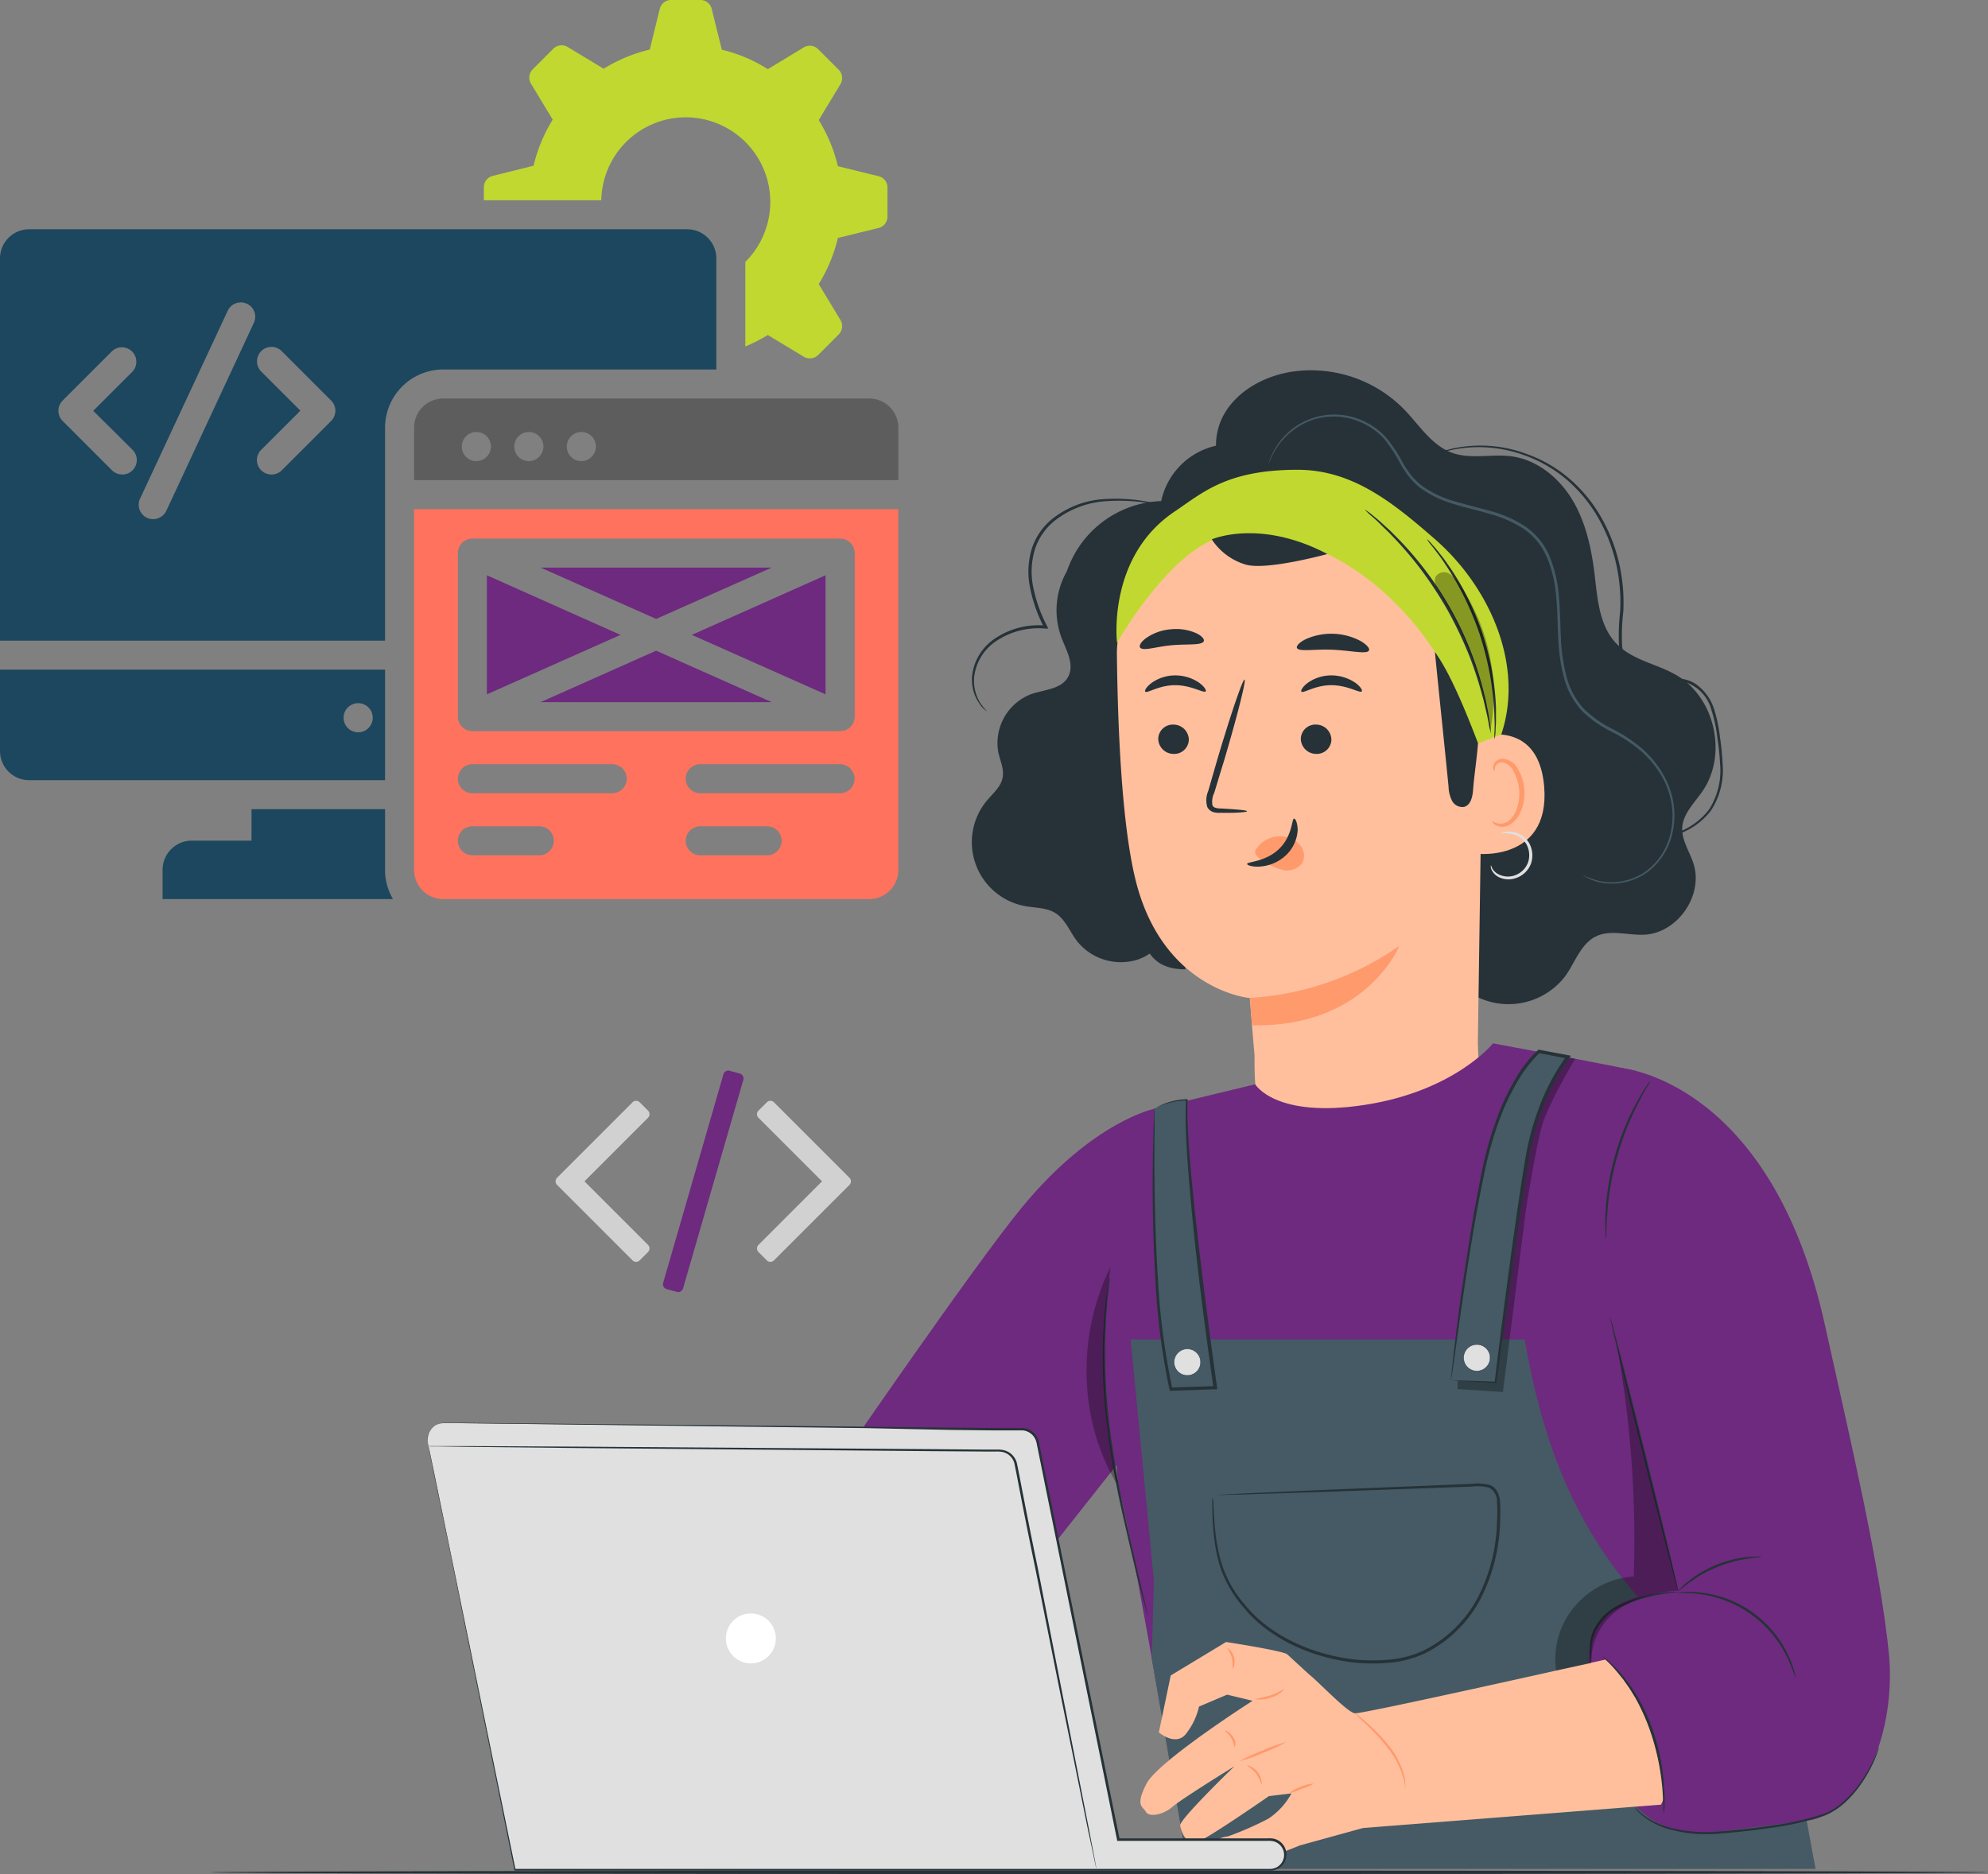
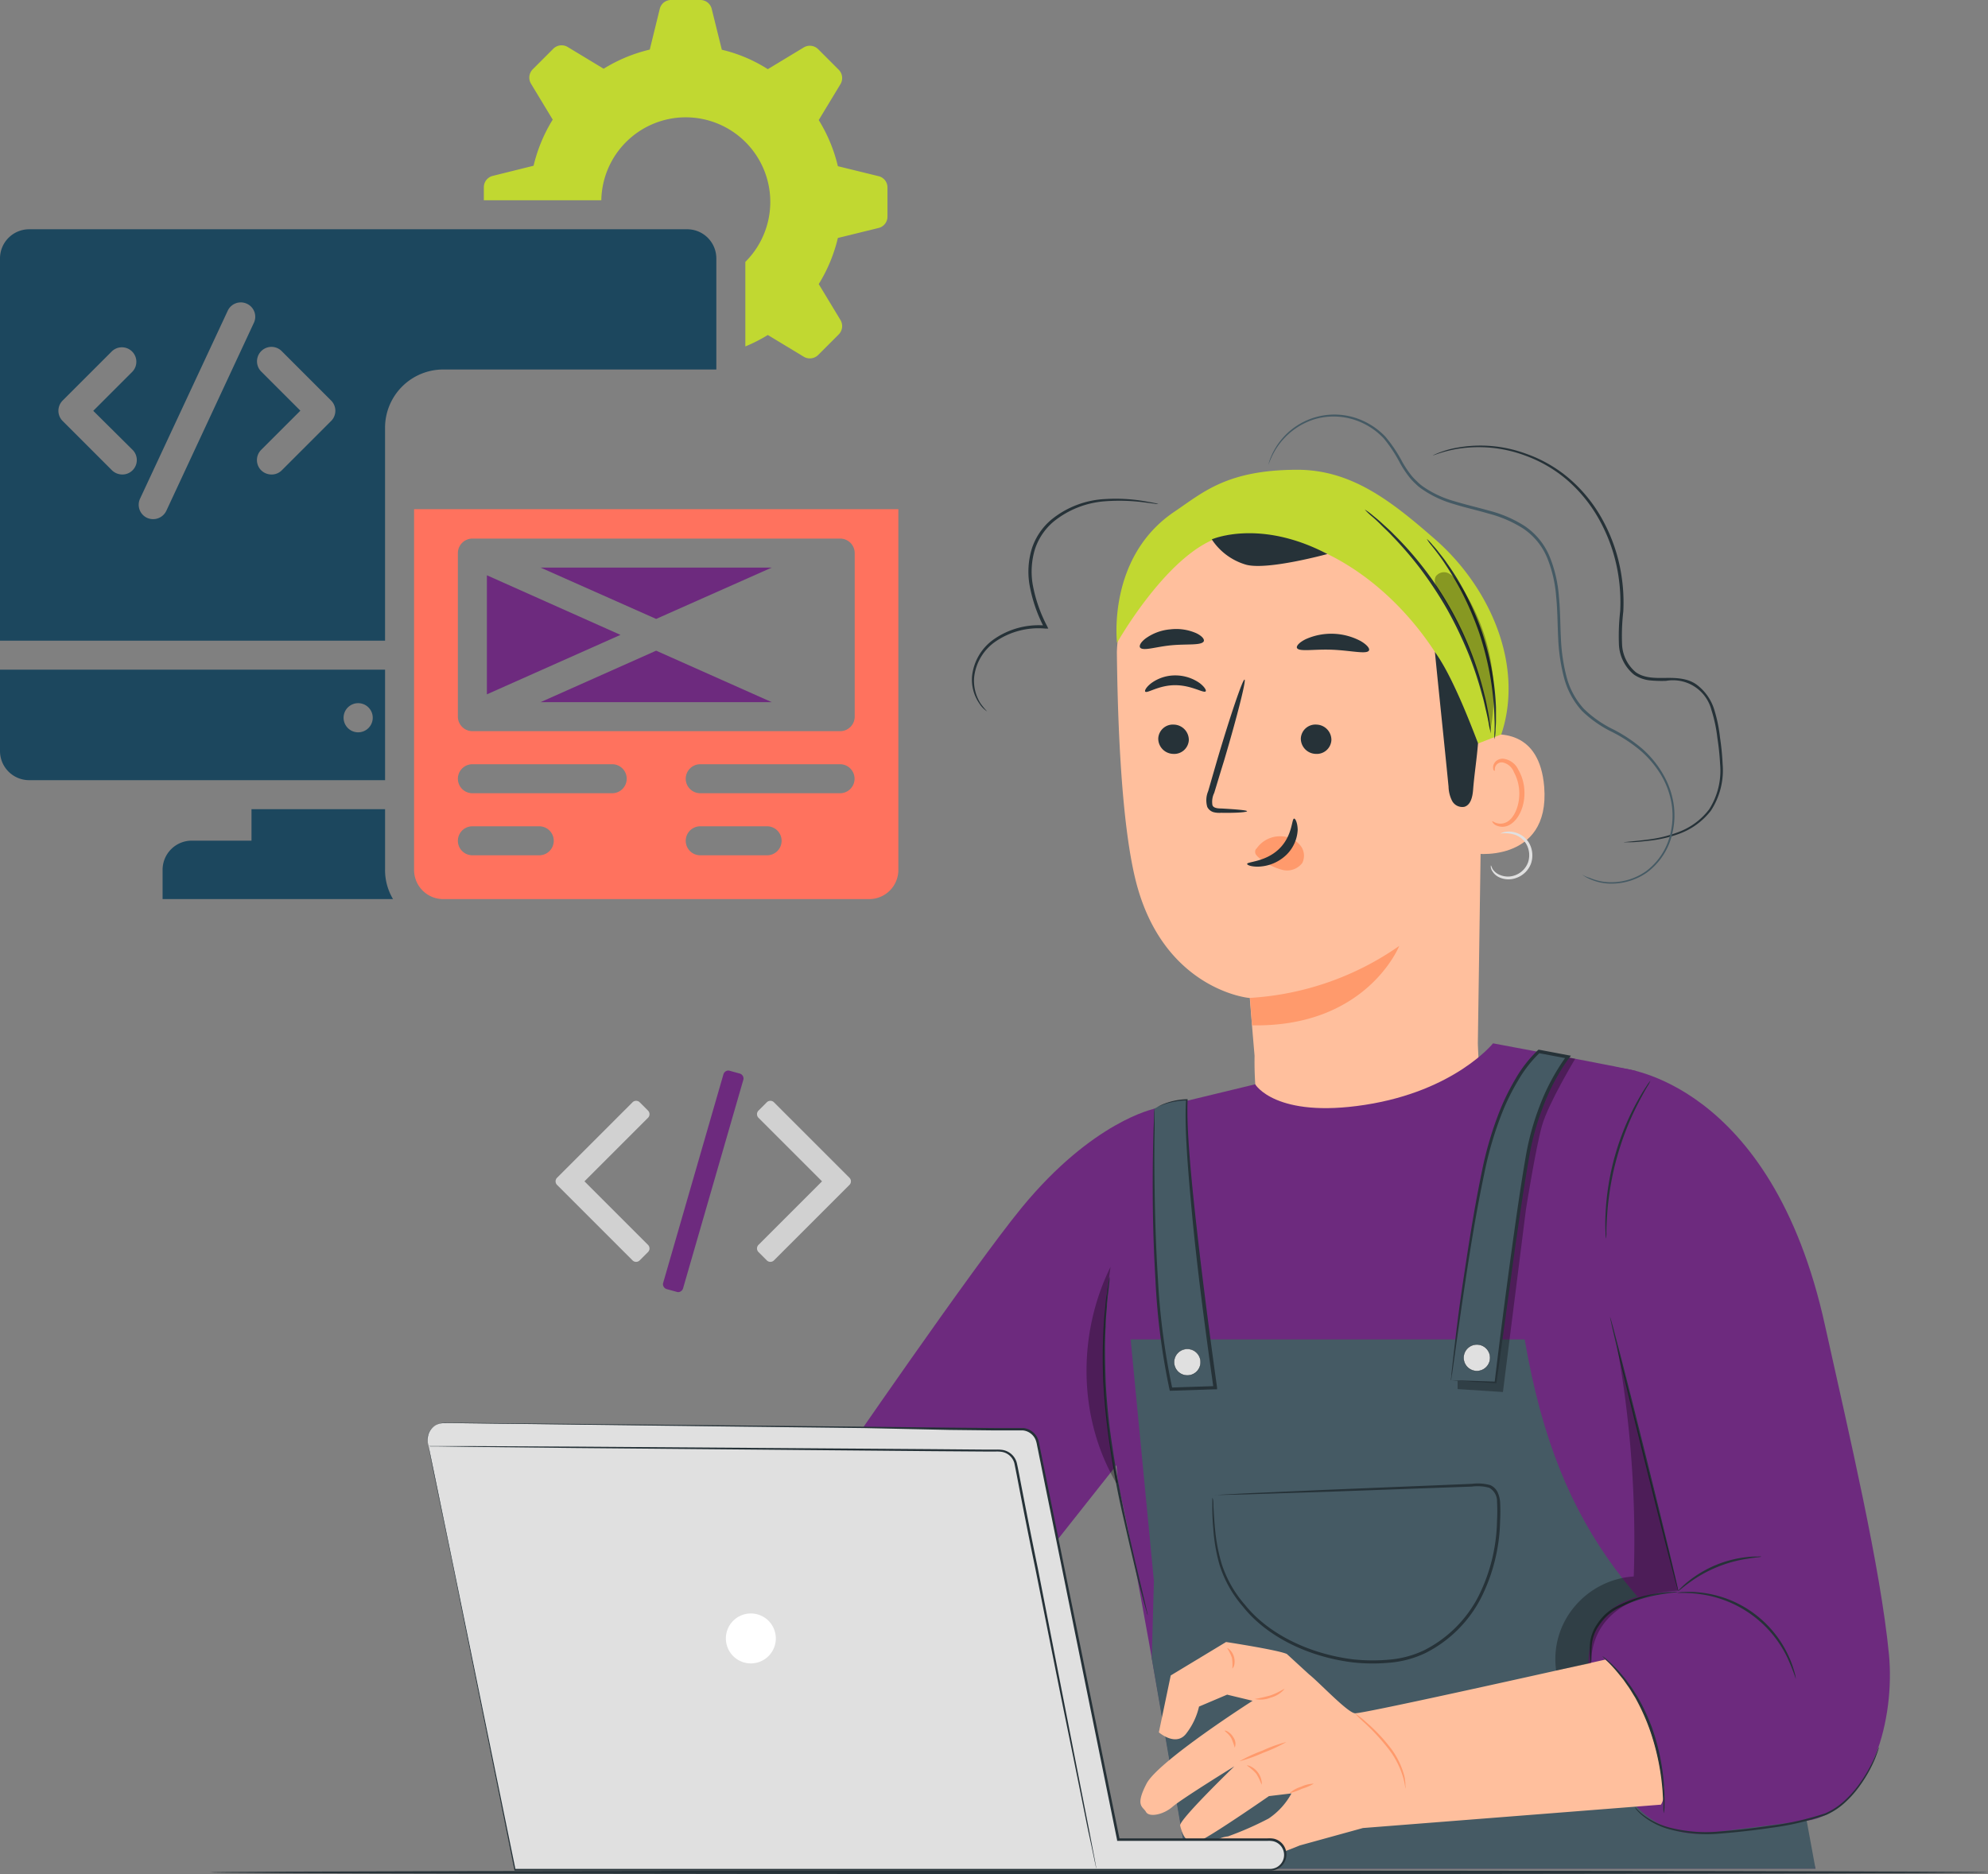
<svg xmlns="http://www.w3.org/2000/svg" height="509.165" viewBox="0 0 540.037 509.165" width="540.037">
  <rect x="0" y="0" width="540.037" height="509.165" fill="#808080" stroke="none" />
  <path d="m24.71 445.794c0 .273 108.117.474 241.45.474s241.516-.2 241.516-.474-108.1-.474-241.516-.474-241.45.219-241.45.474z" fill="#263238" transform="translate(32.361 62.899)" />
-   <path d="m271.721 328.825c1.587-1.888 3.659-3.609 4.177-6.031s-.635-4.645-1.136-6.967a14.219 14.219 0 0 1 8.938-15.857c3.609-1.236 8.237-1.337 10.025-4.695s-.485-7.168-1.821-10.66a21.336 21.336 0 0 1 1.437-17.944 31.111 31.111 0 0 1 1.52-3.609 28.136 28.136 0 0 1 24.139-15.538 19.615 19.615 0 0 1 14.887-15.037 17.276 17.276 0 0 1 1.8-7.819c3.525-6.867 11.027-11.027 18.646-12.264a35.437 35.437 0 0 1 30.592 10.142c4.21 4.327 7.619 10.025 13.366 11.963 5.012 1.671 10.559.167 15.822.852 7.051.919 13.1 5.931 16.708 12.046s5.113 13.266 5.948 20.333c.768 6.483 1.27 13.6 5.764 18.379s11.328 5.6 16.708 8.872c10.259 6.182 13.583 21.47 6.817 31.344-2.155 3.158-5.263 6.048-5.514 9.858-.217 3.475 2.022 6.566 3.074 9.891 2.707 8.554-4.294 18.729-13.249 19.247-4.528.251-9.373-1.5-13.366.518s-5.53 6.867-8.1 10.559a19.381 19.381 0 0 1 -23.675 6.015c-3.342-1.671-6.483-4.327-10.175-4.077s-6.6 3.342-10.225 4.093c-4.762.919-9.273-2.573-12.1-6.5s-4.8-8.571-8.354-11.8c-4.728-4.21-11.378-5.246-17.376-7.318a49.505 49.505 0 0 1 -22-15.488l.585 33.416c-5.012 0-7.853-1.671-9.691-4.294a13.784 13.784 0 0 1 -3.342 1.671 15.254 15.254 0 0 1 -16.507-5.163c-1.921-2.573-3.124-5.865-5.848-7.535-2.389-1.47-5.38-1.353-8.137-1.855a17.66 17.66 0 0 1 -10.342-28.754z" fill="#263238" transform="translate(-3.564 -111.389)" />
  <path d="m382.026 238.273c6.917 4.361 22.622 23.558 22.923 29.205l-1.671 114.833c.267 8.638 1.671 16.056-3.342 23.074-14 16.708-46.4 18.763-53.8 5.012a13.365 13.365 0 0 1 -1.186-2.773 26.558 26.558 0 0 1 -.651-2.824 91.653 91.653 0 0 1 -1.671-19.1c-.969-11.228-1.3-15.839-1.3-15.722s-23.992-2.189-31.194-32.731c-3.592-15.2-4.678-40.466-4.912-61.168a33.985 33.985 0 0 1 2.456-11.863c8.905-23.825 29.389-35.387 54-33.282 6.23.522 15.67 3.279 20.348 7.339z" fill="#ffbf9d" transform="translate(-1.826 -98.847)" />
  <path d="m354.811 298.045c0-.234-2.69-.5-7.017-.735-1.1 0-2.155-.167-2.389-.9a5.5 5.5 0 0 1 .485-3.342c.835-2.707 1.671-5.564 2.606-8.538 3.609-12.147 6.115-22.1 5.63-22.238s-3.809 9.59-7.4 21.72q-1.3 4.494-2.473 8.571a6.383 6.383 0 0 0 -.251 4.311 2.757 2.757 0 0 0 1.921 1.47 6.684 6.684 0 0 0 1.871.117c4.327.082 7.017-.181 7.017-.436z" fill="#263238" transform="translate(-16.046 -77.653)" />
  <path d="m319 319.718a78.828 78.828 0 0 0 40.533-14.118s-8.822 22.171-39.982 21.57z" fill="#ff9a6c" transform="translate(20.567 -48.601)" />
  <path d="m334.867 291.114a7.753 7.753 0 0 1 6.683-3.342 7.018 7.018 0 0 1 5.012 2.256 4.428 4.428 0 0 1 .718 5.012 5.2 5.2 0 0 1 -5.48 1.838 16.056 16.056 0 0 1 -5.7-2.857 5.01 5.01 0 0 1 -1.32-1.169 1.42 1.42 0 0 1 -.1-1.587" fill="#ff9a6c" transform="translate(6.471 -60.563)" />
  <path d="m348.275 284.9c-.7 0-.368 4.645-4.093 8.237s-8.688 3.425-8.671 4.077c0 .3 1.17.819 3.342.718a11.511 11.511 0 0 0 7.268-3.141 10.142 10.142 0 0 0 3.124-6.884c-.051-1.937-.653-3.056-.97-3.007z" fill="#263238" transform="translate(3.271 -62.487)" />
  <path d="m323.923 258.687c.518 1.136 4.728.267 9.774.5s9.206 1.286 9.791.2c.267-.518-.518-1.554-2.239-2.556a17.008 17.008 0 0 0 -14.9-.535c-1.792.871-2.644 1.856-2.426 2.391z" fill="#263238" transform="translate(28.392 -82.654)" />
  <path d="m350.915 259.188c.969.9 4.394-.351 8.6-.718s7.836.084 8.588-1c.317-.518-.317-1.437-1.938-2.239a13.533 13.533 0 0 0 -7.118-1.069 13.367 13.367 0 0 0 -6.683 2.456c-1.464 1.1-1.883 2.136-1.449 2.57z" fill="#263238" transform="translate(-41.139 -83.172)" />
  <path d="m295.383 280.234c-.167-2.289 2.089-7.92 4.344-8.437 6-1.4 16.975-1.671 18.228 13.684 1.671 21.069-19.8 18.379-19.9 17.827s-2.104-15.121-2.672-23.074z" fill="#ffbf9d" transform="translate(101.525 -71.687)" />
  <path d="m298.654 292.16c.084-.084.384.217 1.036.451a3.625 3.625 0 0 0 2.74-.167c2.172-.986 3.759-4.678 3.542-8.488a12.081 12.081 0 0 0 -1.454-5.163 4.21 4.21 0 0 0 -2.974-2.606 1.871 1.871 0 0 0 -2.088 1.186c-.234.618 0 1.019-.184 1.069s-.468-.317-.384-1.2a2.456 2.456 0 0 1 .735-1.387 2.773 2.773 0 0 1 1.988-.7 5.2 5.2 0 0 1 4.093 2.957 12.364 12.364 0 0 1 1.671 5.764c.217 4.26-1.671 8.354-4.611 9.54a4.027 4.027 0 0 1 -3.342-.284c-.684-.471-.835-.939-.768-.972z" fill="#ff9a6c" transform="translate(106.725 -69.027)" />
  <path d="m303.778 252.835c0-1.053.384.986 0 0z" fill="#455a64" transform="translate(101.585 -84.203)" />
  <path d="m316.933 239.581c7.836-5.28 14.285-11.378 33.416-11.411 14.786 0 25.613 8.588 37.258 18.746 15.037 13.049 24.444 34.335 18.145 53.164l-6.3 2.456-5.965-14.452c-10.292-22.388-31.745-41.218-54.8-42.321a46.783 46.783 0 0 0 -6.382.1c-15.272 1.537-30.927 29.337-30.927 29.337s-2.824-23.221 15.555-35.619z" fill="#c1d831" transform="translate(2.066 -100.54)" />
  <path d="m317.9 282.585c-.334 4.361-1 8.354-1.337 12.681-.15 1.855-.618 4.11-2.389 4.611a3.141 3.141 0 0 1 -3.342-1.671 8.956 8.956 0 0 1 -.936-3.809c-1.3-13.249-2.406-23.391-3.709-36.607 3.862 5.363 7.772 14.502 11.713 24.795z" fill="#263238" transform="translate(83.601 -80.671)" />
  <path d="m297.382 296.2a1.891 1.891 0 0 0 .15 1.1 4.244 4.244 0 0 0 2.205 2.172 6 6 0 0 0 4.561.117 6.532 6.532 0 0 0 3.993-3.926 6.85 6.85 0 0 0 -.535-5.564 6.332 6.332 0 0 0 -3.609-2.807 5.981 5.981 0 0 0 -3.057-.167c-.718.167-1.053.368-1.036.418a8.77 8.77 0 0 1 3.893.334 5.831 5.831 0 0 1 3.108 2.606 6.165 6.165 0 0 1 .418 4.9 5.865 5.865 0 0 1 -3.442 3.459 5.547 5.547 0 0 1 -4.043 0 4.177 4.177 0 0 1 -2.139-1.671c-.3-.585-.384-.985-.467-.971z" fill="#e0e0e0" transform="translate(107.613 -61.073)" />
  <path d="m362.091 244.138s-16.708 4.595-22.3 2.84a16.707 16.707 0 0 1 -9.106-6.817s12.927-5.713 31.406 3.977z" fill="#263238" transform="translate(-1.506 -93.618)" />
  <path d="m362.32 290.673a20.776 20.776 0 0 1 -1.754-2.122 11.478 11.478 0 0 1 -1.771-7.235 13.583 13.583 0 0 1 5.681-9.557 20.6 20.6 0 0 1 13.717-3.592h.735l-.318-.668a39.6 39.6 0 0 1 -3.926-11.395 21.036 21.036 0 0 1 .652-9.607 16.607 16.607 0 0 1 5.012-7.385 25.062 25.062 0 0 1 14.118-5.547 52.124 52.124 0 0 1 10.476.3l2.857.368a4.09 4.09 0 0 0 1 .084 4.628 4.628 0 0 0 -.986-.267c-.635-.134-1.671-.317-2.824-.518a46.344 46.344 0 0 0 -10.576-.568 25.062 25.062 0 0 0 -14.586 5.547 17.226 17.226 0 0 0 -5.3 7.719 21.437 21.437 0 0 0 -.7 10.025 40.45 40.45 0 0 0 4.01 11.7l.418-.618a21.236 21.236 0 0 0 -14.268 3.843 14.035 14.035 0 0 0 -5.777 10.02 11.445 11.445 0 0 0 2.072 7.435 6.935 6.935 0 0 0 2.038 2.038z" fill="#263238" transform="translate(-94.163 -97.381)" />
  <path d="m318.322 332h1.788c1.186 0 2.924-.167 5.146-.418a34.687 34.687 0 0 0 7.97-1.821 19.263 19.263 0 0 0 8.755-6.332 20.05 20.05 0 0 0 3.191-12.648 70.189 70.189 0 0 0 -.718-7.285 39.945 39.945 0 0 0 -1.587-7.619 13.366 13.366 0 0 0 -4.745-6.683c-2.406-1.771-5.547-1.871-8.354-1.838s-5.865.117-8.187-1.554a10.426 10.426 0 0 1 -3.726-7.535 57.426 57.426 0 0 1 .334-8.955 47.033 47.033 0 0 0 -.367-8.838 45.779 45.779 0 0 0 -5.129-15.822 39.915 39.915 0 0 0 -9.473-11.7 36.759 36.759 0 0 0 -11.395-6.483 35.738 35.738 0 0 0 -18.763-1.671 25.428 25.428 0 0 0 -6.683 2.122l.434-.117 1.27-.434a34.576 34.576 0 0 1 5.012-1.236 36.106 36.106 0 0 1 18.5 1.838 36.759 36.759 0 0 1 11.161 6.466 39.866 39.866 0 0 1 9.223 11.528 45.2 45.2 0 0 1 5.012 15.572 46.683 46.683 0 0 1 .351 8.671 60.338 60.338 0 0 0 -.342 9.092 11.228 11.228 0 0 0 4.077 8.153 9.456 9.456 0 0 0 4.311 1.571 32.751 32.751 0 0 0 4.411.134 10.793 10.793 0 0 1 12.347 7.97 39.182 39.182 0 0 1 1.587 7.468 69.378 69.378 0 0 1 .752 7.2 19.531 19.531 0 0 1 -2.974 12.264 18.646 18.646 0 0 1 -8.437 6.215 34.919 34.919 0 0 1 -7.836 1.955c-2.205.3-3.926.451-5.1.568l-1.337.134a1.4 1.4 0 0 0 -.484.067z" fill="#263238" transform="translate(122.778 -103.174)" />
  <path d="m303.27 239.41a11.9 11.9 0 0 0 1.353 1.888c.451.568 1.019 1.287 1.671 2.155s1.337 1.821 2.055 2.941a82.875 82.875 0 0 1 4.712 8.053 85.782 85.782 0 0 1 4.444 10.492 87.1 87.1 0 0 1 2.857 11.044 79.31 79.31 0 0 1 1.153 9.239c.117 1.337.117 2.54.167 3.592s0 1.972 0 2.707a11.572 11.572 0 0 0 0 2.322 13.215 13.215 0 0 0 .267-2.306c0-.752.117-1.671.117-2.723v-3.609a71.466 71.466 0 0 0 -.986-9.373 78.843 78.843 0 0 0 -2.824-11.178 81.094 81.094 0 0 0 -4.544-10.576 69.744 69.744 0 0 0 -4.929-8.02c-.735-1.119-1.52-2.055-2.172-2.89a23.726 23.726 0 0 0 -1.754-2.088 11.126 11.126 0 0 0 -1.587-1.671z" fill="#263238" transform="translate(84.315 -93)" />
  <path d="m304.12 234.63a17.422 17.422 0 0 0 2.022 1.938c.685.585 1.5 1.32 2.406 2.239s1.988 1.871 3.074 3.058a100.049 100.049 0 0 1 7.368 8.538 107.449 107.449 0 0 1 7.6 11.512 109.354 109.354 0 0 1 5.931 12.464 99.978 99.978 0 0 1 3.509 10.726c.468 1.537.735 2.974 1.036 4.21s.518 2.322.685 3.208a19.815 19.815 0 0 0 .6 2.74 14.832 14.832 0 0 0 -.284-2.79c-.1-.9-.267-2.005-.518-3.258s-.5-2.707-.919-4.26a91.053 91.053 0 0 0 -16.992-35.036 90.978 90.978 0 0 0 -7.569-8.488c-1.119-1.17-2.239-2.122-3.174-2.991s-1.8-1.571-2.506-2.139a17.63 17.63 0 0 0 -2.269-1.671z" fill="#263238" transform="translate(66.607 -96.206)" />
  <path d="m359.5 344.2a2.84 2.84 0 0 0 .451.334 8.351 8.351 0 0 0 1.437.8 14.019 14.019 0 0 0 6.148 1.32 16.708 16.708 0 0 0 9.49-2.974 18.111 18.111 0 0 0 7.034-11.044 20.97 20.97 0 0 0 .251-7.736 23.026 23.026 0 0 0 -2.824-7.92 27.6 27.6 0 0 0 -5.681-6.967 40.865 40.865 0 0 0 -7.919-5.28 30.274 30.274 0 0 1 -7.97-5.6 20.65 20.65 0 0 1 -4.728-8.872 49.351 49.351 0 0 1 -1.487-10.509c-.184-3.609-.167-7.318-.535-11.061a35.854 35.854 0 0 0 -2.506-10.86 18.6 18.6 0 0 0 -6.833-8.354 33.183 33.183 0 0 0 -9.59-4.144c-3.342-.936-6.516-1.671-9.574-2.606a28.119 28.119 0 0 1 -8.354-3.91 11.972 11.972 0 0 1 -1.671-1.42 16.982 16.982 0 0 1 -1.52-1.587 30.065 30.065 0 0 1 -2.423-3.592 38.316 38.316 0 0 0 -4.645-6.967 19.365 19.365 0 0 0 -6.351-4.451 18.664 18.664 0 0 0 -24.778 9.975 10.335 10.335 0 0 0 -.668 2.089 20.794 20.794 0 0 1 .835-2.022 18.814 18.814 0 0 1 3.458-5.179 19.031 19.031 0 0 1 8.254-5.179 18.379 18.379 0 0 1 12.7.885 18.964 18.964 0 0 1 6.1 4.344 38.894 38.894 0 0 1 4.511 6.884 30.28 30.28 0 0 0 2.473 3.692 16.342 16.342 0 0 0 1.571 1.671 11.9 11.9 0 0 0 1.788 1.487 29.123 29.123 0 0 0 8.6 4.06c3.108.986 6.349 1.671 9.59 2.64a32.579 32.579 0 0 1 9.34 4.043 17.844 17.844 0 0 1 6.533 8.02 34.986 34.986 0 0 1 2.423 10.593c.368 3.692.351 7.368.535 11.01a50.486 50.486 0 0 0 1.537 10.693 21.57 21.57 0 0 0 4.929 9.223 31.646 31.646 0 0 0 8.2 5.731 39.714 39.714 0 0 1 7.8 5.146 27.486 27.486 0 0 1 5.569 6.682 22.254 22.254 0 0 1 2.774 7.669 20.467 20.467 0 0 1 -.184 7.5 17.627 17.627 0 0 1 -6.683 10.777 16.39 16.39 0 0 1 -9.206 3.041 14.519 14.519 0 0 1 -6.082-1.153 8.316 8.316 0 0 1 -2.119-.922z" fill="#455a64" transform="translate(70.309 -106.586)" />
  <path d="m353.21 273.358a4.16 4.16 0 0 0 3.993 4.21 3.976 3.976 0 0 0 4.311-3.742 4.177 4.177 0 0 0 -4.01-4.21 3.977 3.977 0 0 0 -4.294 3.743z" fill="#263238" transform="translate(-38.572 -72.747)" />
  <path d="m350.5 266.021c.518.551 3.676-1.771 8.153-1.754s7.753 2.272 8.254 1.671c.234-.251-.284-1.22-1.671-2.272a11.494 11.494 0 0 0 -6.6-2.055 10.961 10.961 0 0 0 -6.483 2.089c-1.434 1.1-1.902 2.087-1.653 2.321z" fill="#263238" transform="translate(-39.389 -78.109)" />
  <path d="m330.03 273.358a4.16 4.16 0 0 0 4.01 4.21 3.976 3.976 0 0 0 4.294-3.742 4.16 4.16 0 0 0 -3.993-4.21 3.976 3.976 0 0 0 -4.311 3.743z" fill="#263238" transform="translate(23.337 -72.748)" />
-   <path d="m325.122 266.021c.518.551 3.676-1.771 8.153-1.754s7.753 2.272 8.237 1.671c.234-.251-.284-1.22-1.671-2.272a11.545 11.545 0 0 0 -6.6-2.055 11.028 11.028 0 0 0 -6.5 2.089c-1.402 1.1-1.87 2.087-1.619 2.321z" fill="#263238" transform="translate(28.413 -78.109)" />
  <path d="m409.585 358.963c19.331-23.541 36.056-26.883 36.056-26.883l-.117 83.957-61.652 77.976-25.062-64.175s37.676-54.938 50.775-70.875z" fill="#6d2a7e" transform="translate(-132.055 -30.838)" />
  <path d="m289.166 332.567-27.635 6.683s-14.268 82.75-9.089 104.157c4.394 18.212 18.529 102.252 18.529 102.252h170.42l-57.124-163.97s-.334-36.056 8.488-52.713c-5.347-1.286-23.391-4.611-38.979-7.535 0 0-10.359 12.932-34.752 16.708s-29.858-5.582-29.858-5.582z" fill="#6d2a7e" transform="translate(51.804 -37.975)" />
  <path d="m251.32 369.59h107.047c9.356 54.735 32.146 75.737 72.312 107.432l6.683 36.373h-170.42l-9.891-57.158.585-21.035z" fill="#455a64" transform="translate(55.817 -5.677)" />
  <path d="m249.529 325.47s40.7 3.258 55.32 69.956c6.683 30.174 15.037 65.528 17.359 89.287 1.671 17.243-4.428 41.068-20.985 45.011l-30.174 3.809c-13.45.2-22.673-10.71-25.5-22.422l-4.578-18.579c-3.237-22.756 14.089-24.732 23.829-24.532l-21.419-84.7-4.16-41z" fill="#6d2a7e" transform="translate(190.919 -35.272)" />
  <path d="m361.7 359.42a6.217 6.217 0 0 0 -.184.936l-.4 2.69a15.525 15.525 0 0 1 -.284 1.938c-.1.7-.15 1.5-.234 2.339-.167 1.671-.384 3.559-.468 5.681a143.148 143.148 0 0 0 -.1 14.837 177.723 177.723 0 0 0 1.871 18.078c.936 6.366 2.105 12.4 3.342 17.861s2.373 10.326 3.342 14.436 1.888 7.385 2.506 9.657c.3 1.1.551 1.971.735 2.623a3.657 3.657 0 0 0 .3.9 8.035 8.035 0 0 0 -.184-.936l-.6-2.64-2.322-9.724c-.952-4.11-2.105-8.989-3.241-14.452s-2.322-11.462-3.241-17.827a168.258 168.258 0 0 1 -1.855-18.011c-.184-5.564-.284-10.576 0-14.786 0-2.105.217-4.01.351-5.664 0-.835.134-1.671.184-2.339s.167-1.353.234-1.938c.117-1.119.217-2.022.284-2.707a4.543 4.543 0 0 0 -.034-.952z" fill="#263238" transform="translate(-60.324 -12.499)" />
  <path d="m286.7 434.283a7.554 7.554 0 0 0 -.317-1.671 27.777 27.777 0 0 0 -1.571-4.377 29.89 29.89 0 0 0 -23.976-17.41 27.63 27.63 0 0 0 -4.645-.15 7.917 7.917 0 0 0 -1.671.2c0 .15 2.439-.15 6.3.4a30.843 30.843 0 0 1 23.541 17.142 60.906 60.906 0 0 1 2.339 5.866z" fill="#263238" transform="translate(201.133 21.857)" />
  <path d="m282.672 404.917a2.921 2.921 0 0 0 -.986 0 18.388 18.388 0 0 0 -2.69.117 30.586 30.586 0 0 0 -8.588 2.155 31.442 31.442 0 0 0 -7.619 4.511 20.6 20.6 0 0 0 -2.005 1.8 3.343 3.343 0 0 0 -.635.752c.084.084 1.1-.869 2.907-2.189a35.722 35.722 0 0 1 16.006-6.583c2.19-.396 3.61-.396 3.61-.563z" fill="#263238" transform="translate(195.754 17.992)" />
  <path d="m278.356 370.443a8.349 8.349 0 0 0 .1-1.788c0-1.153.084-2.807.217-4.845a77.625 77.625 0 0 1 8.571-30.475c.936-1.8 1.754-3.258 2.339-4.244a7.667 7.667 0 0 0 .835-1.571 9.619 9.619 0 0 0 -1.053 1.437c-.652.952-1.52 2.372-2.523 4.16a70.174 70.174 0 0 0 -8.621 30.742 46.271 46.271 0 0 0 0 4.862 10.344 10.344 0 0 0 .135 1.722z" fill="#263238" transform="translate(157.916 -33.897)" />
  <path d="m372.9 416.525c-10.392-17.593-10.609-40.45-1.554-58.745a164.139 164.139 0 0 0 1.855 58.678" opacity=".3" transform="translate(-69.661 -13.599)" />
  <path d="m241.01 452.13a17.686 17.686 0 0 0 2.222 2.105 20.2 20.2 0 0 0 7.452 3.559 39.661 39.661 0 0 0 12.263 1.086c4.645-.334 9.774-.886 15.037-1.671a77.493 77.493 0 0 0 14.753-3.342 18.7 18.7 0 0 0 5.413-3.609 29.339 29.339 0 0 0 3.793-4.311 40.1 40.1 0 0 0 4.16-7.218c.384-.919.685-1.671.869-2.105a3.494 3.494 0 0 1 .334-.735 4.061 4.061 0 0 1 -.2.785c-.15.5-.418 1.22-.769 2.155a36.287 36.287 0 0 1 -4.027 7.268 28.045 28.045 0 0 1 -3.793 4.428 18.9 18.9 0 0 1 -5.547 3.776 74.2 74.2 0 0 1 -14.887 3.492c-5.363.8-10.493 1.32-15.171 1.671a39.4 39.4 0 0 1 -12.431-1.236 19.816 19.816 0 0 1 -7.481-3.809 12.227 12.227 0 0 1 -1.671-1.671 3.172 3.172 0 0 1 -.317-.618z" fill="#263238" transform="translate(203.098 38.796)" />
  <path d="m273.621 365.93c.184 0 4.478 16.624 9.59 37.225s9.139 37.342 8.955 37.375-4.461-16.608-9.59-37.225-9.122-37.258-8.955-37.375z" fill="#263238" transform="translate(163.753 -8.132)" />
  <path d="m274.071 430.02a6.284 6.284 0 0 1 -.2-1.37 21.718 21.718 0 0 1 -.084-3.793 10.876 10.876 0 0 1 1.821-5.246 15.994 15.994 0 0 1 2.089-2.623 14.319 14.319 0 0 1 2.89-2.155 35.656 35.656 0 0 1 11.863-3.826 29.673 29.673 0 0 1 3.759-.334 4.327 4.327 0 0 1 1.387 0c0 .1-1.971.184-5.012.735a40.1 40.1 0 0 0 -11.6 3.926 13.366 13.366 0 0 0 -2.773 2.055 16.442 16.442 0 0 0 -2.038 2.49 10.86 10.86 0 0 0 -1.871 5.012 31.172 31.172 0 0 0 -.117 3.726 6.066 6.066 0 0 1 -.114 1.403z" fill="#263238" transform="translate(158.125 21.843)" />
  <path d="m337.05 420.83h.083z" fill="#ffbf9d" transform="translate(12.809 28.694)" />
  <path d="m336.83 420.85.368.184z" fill="#ffbf9d" transform="translate(13.112 28.708)" />
  <path d="m337.1 420.78.15.083z" fill="#ffbf9d" transform="translate(12.608 28.661)" />
  <path d="m277.624 457.252c3.258-6.182 28.8-22.489 28.8-22.489l-6.917-1.671-7.635 3.241a18.7 18.7 0 0 1 -3.342 7.151c-2.807 3.993-7.569-.15-7.569-.15l3.225-15.455 15.037-9.089s14.2 2.172 16.507 3.258l6.048 5.547c2.657 2.089 10.342 10.309 12.431 10.559s68.034-14.586 68.034-14.586c9.039 7.151 13.8 21.369 15.238 31.628 0 0 1.671 5.012-.134 7.786l-80.95 6.349-17.142 4.728a120.969 120.969 0 0 1 -14.085 4.845c-5.714 1.2-9.557-.635-9.707-3.793s4.277-3.509 4.277-3.509a87.706 87.706 0 0 0 11.027-4.845 19.264 19.264 0 0 0 6.215-6.833l-6.115.735s-13 9.022-17.877 11.7-5.848-2.205-6.249-3.692 14.736-16.106 14.736-16.106-14.252 8.788-16.825 11.01-6.366 2.874-7.184 1.387-3.052-1.525.156-7.706z" fill="#ffbf9d" transform="translate(33.841 27.326)" />
  <g fill="#ff9a6c">
    <path d="m331.661 450.871a3.345 3.345 0 0 0 0-1 6.178 6.178 0 0 0 -.083-1.17 8.029 8.029 0 0 0 -.267-1.537 21.72 21.72 0 0 0 -4.144-7.986 46.215 46.215 0 0 0 -6.249-6.483 17.206 17.206 0 0 0 -2.941-2.272 35.815 35.815 0 0 0 2.657 2.59 58.066 58.066 0 0 1 6.048 6.533 23.524 23.524 0 0 1 4.21 7.719 17.835 17.835 0 0 1 .769 3.606z" transform="translate(50.11 35.127)" />
    <path d="m337.66 429.152a7.469 7.469 0 0 0 4.361-.384 7.368 7.368 0 0 0 3.709-2.322c-.1-.15-1.671 1.019-3.893 1.754a41 41 0 0 1 -4.177.952z" transform="translate(3.193 32.452)" />
    <path d="m337.35 440.3a41.559 41.559 0 0 0 6.516-2.339 40.091 40.091 0 0 0 6.266-2.907 37.382 37.382 0 0 0 -6.5 2.339 41.758 41.758 0 0 0 -6.282 2.907z" transform="translate(-.69 38.233)" />
    <path d="m332.89 444.4a15.5 15.5 0 0 0 3.342-1.186 14.584 14.584 0 0 0 3.241-1.387 8.353 8.353 0 0 0 -3.458.835 8.221 8.221 0 0 0 -3.124 1.738z" transform="translate(17.42 42.781)" />
    <path d="m341.35 438.882a14.2 14.2 0 0 1 2.523 2.205 14.536 14.536 0 0 1 1.454 3.007 1.972 1.972 0 0 0 0-1.053 5.4 5.4 0 0 0 -2.991-3.926c-.552-.266-.969-.3-.986-.233z" transform="translate(-2.635 40.783)" />
    <path d="m345.633 433.221c-.083.167 1.036.769 1.771 2.055a19.633 19.633 0 0 1 .936 2.556 3.024 3.024 0 0 0 -.418-2.857c-.852-1.47-2.256-1.904-2.289-1.754z" transform="translate(-12.916 36.987)" />
    <path d="m347.152 425.336a1.855 1.855 0 0 0 .485-.8 4.561 4.561 0 0 0 0-2.256 4.244 4.244 0 0 0 -1.086-1.971c-.4-.418-.735-.568-.785-.5a11.813 11.813 0 0 1 1.286 2.623 11.58 11.58 0 0 1 .1 2.904z" transform="translate(-12.397 27.997)" />
  </g>
  <path d="m292.479 463.812a13.559 13.559 0 0 1 -.1-1.855 21.187 21.187 0 0 0 -.083-2.172c-.083-.852-.083-1.821-.2-2.874a64.675 64.675 0 0 0 -3.542-16.223 59.01 59.01 0 0 0 -3.826-8.354c-.752-1.186-1.4-2.356-2.139-3.342l-1.036-1.487-1.053-1.3c-2.673-3.342-4.745-5.012-4.645-5.113a9.626 9.626 0 0 1 1.454 1.17 17.727 17.727 0 0 1 1.587 1.5 28.689 28.689 0 0 1 2.055 2.189l1.069 1.3c.368.468.718.969 1.086 1.47.785 1 1.454 2.189 2.222 3.342a55.141 55.141 0 0 1 3.926 8.354 59.492 59.492 0 0 1 3.342 16.407c.1 1.069.083 2.038.117 2.89s0 1.587 0 2.189a9.124 9.124 0 0 1 -.234 1.909z" fill="#263238" transform="translate(159.465 28.869)" />
  <path d="m290.39 411.892v2.208l12.314.8 6.249-49.589s2.64-16.708 4.361-22.773 9.022-18.178 9.022-18.178l-5.413-1.019-10.643 17.176z" opacity=".3" transform="translate(105.566 -36.701)" />
  <path d="m291.48 412.194s5.463-46.064 10.626-64.459 13.183-24.945 13.183-24.945l7.936 1.487s-7.9 9.607-10.944 26.549-8.772 61.919-8.772 61.919z" fill="#455a64" transform="translate(102.855 -37.07)" />
  <path d="m291.289 412.4h.752l2.272.15 8.989.535h.184v-.185c1.153-8.354 2.907-21 5.012-36.44 1.136-7.736 2.322-16.19 3.893-25.062a70.294 70.294 0 0 1 3.709-13.366 58.044 58.044 0 0 1 6.683-12.748l.468-.6.434-.585-.685-.117-7.936-1.5h-.217l-.134.134a34.2 34.2 0 0 0 -6.065 7.753 62.8 62.8 0 0 0 -4.21 8.5 96.542 96.542 0 0 0 -5.012 17.075c-2.272 11.061-3.743 21.052-5.012 29.406s-2.022 15.037-2.573 19.765c-.267 2.289-.451 4.077-.6 5.363a11.814 11.814 0 0 1 -.134 1.387 1.664 1.664 0 0 0 0 .484 2.672 2.672 0 0 0 .1-.484 13.028 13.028 0 0 1 .217-1.37c.184-1.27.434-3.058.752-5.33.652-4.645 1.571-11.378 2.84-19.732s2.84-18.379 5.146-29.339a96.917 96.917 0 0 1 5.012-16.908 61.09 61.09 0 0 1 4.177-8.354 34.182 34.182 0 0 1 5.881-7.535l-.368.084 7.936 1.5-.251-.7-.5.635a58.484 58.484 0 0 0 -6.85 12.949 72.709 72.709 0 0 0 -3.743 13.5c-1.537 8.939-2.707 17.376-3.776 25.062-2.139 15.488-3.709 28.17-4.712 36.49l.2-.167-8.889-.3h-2.322z" fill="#263238" transform="translate(103.046 -37.278)" />
  <path d="m349.19 333.059s-1.838 50.341 4.461 76.154l12.03-.384s-8.939-62.6-7.753-78.21a17.845 17.845 0 0 0 -8.738 2.439z" fill="#455a64" transform="translate(-35.603 -31.818)" />
  <path d="m349.073 333.126a15.2 15.2 0 0 1 2.105-1 19.6 19.6 0 0 1 6.683-1.253l-.184-.2c-.451 7.034.4 18.028 1.671 31.528s3.342 29.573 5.781 46.782l.418-.5h-.317l-11.7.384.434.334a190.737 190.737 0 0 1 -3.926-29.824c-.585-9.156-.8-17.359-.9-24.21s-.084-12.364 0-16.14v-5.881a8.361 8.361 0 0 0 -.134 1.52c0 1.053-.1 2.506-.167 4.344-.117 3.793-.234 9.306-.217 16.157s.184 15.037.735 24.26a185.217 185.217 0 0 0 3.826 29.974l.084.334h.351l11.7-.384h.785v-.485c-2.406-17.176-4.428-33.215-5.9-46.7s-2.389-24.46-2.105-31.444v-.2h-.2a18.663 18.663 0 0 0 -6.683 1.454 11.81 11.81 0 0 0 -1.554.835z" fill="#263238" transform="translate(-35.487 -31.885)" />
  <path d="m358.484 374.739a3.592 3.592 0 1 1 -1.046-2.551 3.592 3.592 0 0 1 1.046 2.551z" fill="#e0e0e0" transform="translate(-32.351 -4.644)" />
  <path d="m354.912 378.395a3.642 3.642 0 1 0 -3.642-3.642 3.642 3.642 0 0 0 3.642 3.642zm0-7.2a3.559 3.559 0 1 1 -3.559 3.559 3.559 3.559 0 0 1 3.559-3.559z" fill="#263238" transform="translate(-32.371 -4.657)" />
  <ellipse cx="401.185" cy="368.892" fill="#e0e0e0" rx="3.592" ry="3.592" />
  <path d="m307.842 377.675a3.642 3.642 0 1 0 -3.642-3.642 3.642 3.642 0 0 0 3.642 3.642zm0-7.2a3.559 3.559 0 1 1 -3.559 3.559 3.559 3.559 0 0 1 3.559-3.559z" fill="#263238" transform="translate(93.343 -5.14)" />
  <path d="m302.573 396.922a2.742 2.742 0 0 0 0 .551v1.671a59.016 59.016 0 0 0 .267 6.2 47.063 47.063 0 0 0 1.671 9.707 31.746 31.746 0 0 0 6.349 11.378c6.031 7.669 16.942 13.55 29.673 15.171a48.449 48.449 0 0 0 9.858.134 27.967 27.967 0 0 0 10.025-2.623 34.385 34.385 0 0 0 15.171-15.037 48.686 48.686 0 0 0 5.163-20.852 49.339 49.339 0 0 0 0-5.213 7.905 7.905 0 0 0 -.668-2.59 4.01 4.01 0 0 0 -1.955-1.938 12.365 12.365 0 0 0 -5.012-.368l-4.845.2-33.85 1.387-22.806 1-6.2.334-1.671.1a1.9 1.9 0 0 0 -.551 0h2.172l6.215-.15 22.823-.735 33.85-1.22 4.829-.167a11.829 11.829 0 0 1 4.712.317 4.21 4.21 0 0 1 2.122 3.843 46.916 46.916 0 0 1 0 5.1 47.785 47.785 0 0 1 -5.015 20.478 33.616 33.616 0 0 1 -14.77 14.72 27.2 27.2 0 0 1 -9.674 2.573 49.152 49.152 0 0 1 -9.674-.1c-12.564-1.571-23.307-7.285-29.306-14.77a31.929 31.929 0 0 1 -6.349-11.127 48.3 48.3 0 0 1 -1.821-9.607c-.251-2.673-.351-4.762-.434-6.182a9.928 9.928 0 0 0 -.083-1.671 2.8 2.8 0 0 0 -.217-.518z" fill="#263238" transform="translate(26.752 10.03)" />
  <path d="m273.846 458.958a22.138 22.138 0 0 1 4.862-17.192 22.99 22.99 0 0 1 16.223-8.354 297.987 297.987 0 0 0 -4.611-62.972l16.708 66.831s-23.257.317-23.708 19.7z" opacity=".3" transform="translate(148.876 -5.107)" />
  <path d="m318.83 288.753a94.35 94.35 0 0 0 -13.984-38.6c-.819-1.287-1.671-2.907-.919-4.227a2.757 2.757 0 0 1 3.408-.819 7.167 7.167 0 0 1 2.773 2.657 52.947 52.947 0 0 1 8.538 40.5" opacity=".3" transform="translate(86.13 -89.362)" />
  <path d="m337.632 388.51 23.625 116.036h205.172a4.093 4.093 0 0 0 4.093-4.093 4.077 4.077 0 0 0 -4.093-4.093h-41.3l-21.922-107.934a4.444 4.444 0 0 0 -4.327-3.576l-156.82-1.671a4.478 4.478 0 0 0 -4.428 5.33z" fill="#e0e0e0" transform="translate(-221.416 3.439)" />
  <path d="m337.448 388.537a2.953 2.953 0 0 1 0-.351 4.144 4.144 0 0 1 0-1.053 4.494 4.494 0 0 1 2.172-3.342 4.247 4.247 0 0 1 1.353-.535 6.333 6.333 0 0 1 1.671-.1h3.692l9.239.083 59.279.568 41.335.4 23.157.251 12.147.117h7.8a4.812 4.812 0 0 1 3.826 2.824 7.017 7.017 0 0 1 .434 1.587l.318 1.554c.217 1.036.418 2.089.635 3.141.434 2.088.852 4.21 1.286 6.332q1.3 6.366 2.623 12.915 2.657 13.066 5.447 26.733c3.692 18.195 7.535 37.108 11.512 56.606l-.284-.217h40.47a7.55 7.55 0 0 1 1.671.084 4.4 4.4 0 0 1 1.169 8.153 4.511 4.511 0 0 1 -1.921.518h-205.506v-.167c-7.234-35.671-13.1-64.693-17.176-84.792l-4.778-23.207c-.535-2.64-.936-4.661-1.2-6.048s-.384-2.055-.384-2.055l.451 2.055 1.253 6.031c1.1 5.313 2.707 13.116 4.778 23.157 4.127 20.049 10.025 49.1 17.359 84.759l-.217-.184h205.32a3.977 3.977 0 0 0 1.671-.451 3.812 3.812 0 0 0 -1.019-7.084 6.15 6.15 0 0 0 -1.487-.083h-40.851v-.217l-11.493-56.619q-2.757-13.634-5.413-26.733-1.32-6.55-2.623-12.915c-.418-2.122-.852-4.244-1.27-6.332-.217-1.053-.434-2.105-.635-3.141l-.318-1.554a7.728 7.728 0 0 0 -.4-1.487 4.244 4.244 0 0 0 -2.022-2.122 4.093 4.093 0 0 0 -1.42-.4h-7.736l-12.147-.134-23.241-.5-41.335-.485-59.279-.735-9.239-.117h-3.692a8.139 8.139 0 0 0 -1.587.084 4.625 4.625 0 0 0 -1.32.518 4.494 4.494 0 0 0 -2.172 3.342 5.668 5.668 0 0 0 .1 1.353z" fill="#263238" transform="translate(-221.232 3.412)" />
  <path d="m433.926 420.833a6.783 6.783 0 1 1 -6.767-6.683 6.783 6.783 0 0 1 6.767 6.683z" fill="#fff" transform="translate(-223.176 24.213)" />
  <path d="m368.2 386.93h10.76l29.339.15 96.772.685 14 .117h3.442a9.1 9.1 0 0 1 1.754.117 4.879 4.879 0 0 1 1.671.668 4.779 4.779 0 0 1 2.072 2.824c.267 1.136.451 2.206.685 3.342 1.671 8.738 3.342 17.176 5.012 25.212l8.354 42.689c2.373 12.13 4.311 21.971 5.647 28.788.635 3.342 1.153 6.015 1.5 7.819.15.885.284 1.571.368 2.038s.117.7.117.7a2.235 2.235 0 0 0 -.167-.685l-.434-2.022c-.368-1.8-.919-4.444-1.671-7.819-1.387-6.8-3.342-16.624-5.831-28.754s-5.33-26.6-8.554-42.655c-1.671-8.036-3.342-16.457-5.012-25.2-.217-1.086-.434-2.222-.668-3.342a4.26 4.26 0 0 0 -3.342-3.091 8.8 8.8 0 0 0 -1.671-.1h-3.443l-14-.1-96.772-.852-29.339-.317-7.97-.117h-2.089z" fill="#263238" transform="translate(-251.8 5.954)" />
  <path d="m73.678 74.229v-16.429h-36.286v8.55h-16.233a7.928 7.928 0 0 0 -7.919 7.959v7.919h62.6a15.394 15.394 0 0 1 -2.167-7.919z" fill="#1c475e" transform="translate(30.926 162.046)" />
  <path d="m196.621 55.909v-30.18a7.92 7.92 0 0 0 -7.921-7.919h-178.751a7.92 7.92 0 0 0 -7.919 7.919v103.856h104.6v-57.877a15.823 15.823 0 0 1 15.8-15.8zm-158.58 21.827a3.924 3.924 0 0 1 0 5.555 3.869 3.869 0 0 1 -2.8 1.143 4.036 4.036 0 0 1 -2.8-1.143l-13.391-13.391a3.924 3.924 0 0 1 0-5.555l13.4-13.4a3.928 3.928 0 0 1 5.55 5.555l-10.636 10.637zm32.937-34.474-23.757 51.021a3.98 3.98 0 0 1 -3.585 2.285 4.032 4.032 0 0 1 -1.655-.355 3.915 3.915 0 0 1 -1.891-5.24l23.8-51.022a3.915 3.915 0 0 1 5.24-1.891 3.876 3.876 0 0 1 1.848 5.202zm21 26.634-13.4 13.4a3.869 3.869 0 0 1 -2.8 1.143 4.036 4.036 0 0 1 -2.8-1.143 3.924 3.924 0 0 1 0-5.555l10.647-10.641-10.638-10.64a3.928 3.928 0 0 1 5.555-5.555l13.4 13.4a3.936 3.936 0 0 1 .039 5.595z" fill="#1c475e" transform="translate(-2.03 44.48)" />
  <path d="m106.634 48.18h-104.604v22.1a7.92 7.92 0 0 0 7.919 7.92h96.685zm-7.289 17.02a3.96 3.96 0 1 1 3.94-3.979 3.968 3.968 0 0 1 -3.94 3.979z" fill="#1c475e" transform="translate(-2.03 133.764)" />
  <path d="m102.1 41.14h-62.8l31.4 13.947z" fill="#6d2a7e" transform="translate(107.54 113.067)" />
  <path d="m39.3 60.857h62.8l-31.4-13.987z" fill="#6d2a7e" transform="translate(107.54 129.913)" />
  <path d="m35.6 41.67v32.347l36.286-16.154z" fill="#6d2a7e" transform="translate(96.662 114.626)" />
-   <path d="m154.214 29.48h-115.714a7.92 7.92 0 0 0 -7.92 7.92v14.262h131.553v-14.262a7.92 7.92 0 0 0 -7.919-7.919zm-106.732 17.02a3.96 3.96 0 1 1 3.979-3.979 4.019 4.019 0 0 1 -3.979 3.979zm14.262 0a3.96 3.96 0 1 1 3.979-3.979 4.019 4.019 0 0 1 -3.978 3.979zm14.262 0a3.96 3.96 0 1 1 3.979-3.979 4.019 4.019 0 0 1 -3.978 3.979z" fill="#5d5d5d" transform="translate(81.904 78.788)" />
  <path d="m30.58 135.135a7.92 7.92 0 0 0 7.919 7.919h115.715a7.92 7.92 0 0 0 7.919-7.919v-98.025h-131.553zm95.9-3.979h-18.166a3.94 3.94 0 0 1 0-7.88h18.163a3.94 3.94 0 0 1 0 7.88zm19.818-16.863h-37.984a3.94 3.94 0 0 1 0-7.88h37.981a3.94 3.94 0 0 1 0 7.88zm-103.82-65.245a3.951 3.951 0 0 1 3.94-3.94h99.916a3.952 3.952 0 0 1 3.94 3.94v44.442a3.952 3.952 0 0 1 -3.94 3.94h-99.916a3.951 3.951 0 0 1 -3.94-3.94zm3.94 57.365h37.982a3.94 3.94 0 1 1 0 7.88h-37.982a3.94 3.94 0 1 1 0-7.88zm0 16.863h18.163a3.94 3.94 0 0 1 0 7.88h-18.163a3.94 3.94 0 0 1 0-7.88z" fill="#ff725e" transform="translate(81.904 101.22)" />
-   <path d="m86.056 74.017v-32.347l-36.326 16.193z" fill="#6d2a7e" transform="translate(138.203 114.626)" />
  <path d="m90.233 33.874a22.984 22.984 0 0 1 16.193 39.281v22.97a42.362 42.362 0 0 0 6.107-3.113l9.771 5.91a3.212 3.212 0 0 0 3.9-.473l5.595-5.595a3.212 3.212 0 0 0 .473-3.9l-5.91-9.771a42.354 42.354 0 0 0 5.2-12.529l11.071-2.719a3.16 3.16 0 0 0 2.4-3.073v-7.919a3.127 3.127 0 0 0 -2.4-3.073l-11.071-2.719a42.354 42.354 0 0 0 -5.2-12.529l5.91-9.771a3.212 3.212 0 0 0 -.473-3.9l-5.599-5.595a3.212 3.212 0 0 0 -3.9-.473l-9.771 5.91a40.318 40.318 0 0 0 -12.489-5.279l-2.754-11.114a3.16 3.16 0 0 0 -3.073-2.4h-7.959a3.127 3.127 0 0 0 -3.073 2.4l-2.719 11.074a42.354 42.354 0 0 0 -12.529 5.2l-9.771-5.91a3.212 3.212 0 0 0 -3.9.473l-5.595 5.595a3.212 3.212 0 0 0 -.473 3.9l5.906 9.768a42.354 42.354 0 0 0 -5.2 12.529l-11.107 2.762a3.16 3.16 0 0 0 -2.4 3.073v3.546h31.907a22.948 22.948 0 0 1 22.93-22.536z" fill="#c1d831" transform="translate(96.045 -2)" />
  <path d="m210.841 66.037-2.719-.745a1.225 1.225 0 0 0 -1.03.11 1.426 1.426 0 0 0 -.68.855l-16.353 56.6a1.313 1.313 0 0 0 .11 1.074 1.423 1.423 0 0 0 .855.679l2.718.746a1.221 1.221 0 0 0 1.03-.109 1.427 1.427 0 0 0 .679-.854l16.353-56.6a1.314 1.314 0 0 0 -.11-1.075 1.423 1.423 0 0 0 -.853-.681z" fill="#6d2a7e" transform="translate(-9.895 225.632)" />
  <path d="m25.516 122.4a1.386 1.386 0 0 0 -.439-1.008l-2.192-2.192a1.378 1.378 0 0 0 -2.017 0l-20.429 20.434a1.378 1.378 0 0 0 0 2.017l20.43 20.43a1.379 1.379 0 0 0 2.017 0l2.192-2.191a1.378 1.378 0 0 0 0-2.017l-17.23-17.231 17.23-17.229a1.385 1.385 0 0 0 .438-1.013z" fill="#d1d1d1" transform="translate(150.922 180.313)" />
  <path d="m381.388 139.631-20.43-20.43a1.378 1.378 0 0 0 -2.017 0l-2.191 2.192a1.38 1.38 0 0 0 0 2.017l17.23 17.23-17.23 17.23a1.38 1.38 0 0 0 0 2.017l2.191 2.191a1.379 1.379 0 0 0 2.017 0l20.43-20.43a1.38 1.38 0 0 0 0-2.017z" fill="#d1d1d1" transform="translate(-150.675 180.316)" />
</svg>